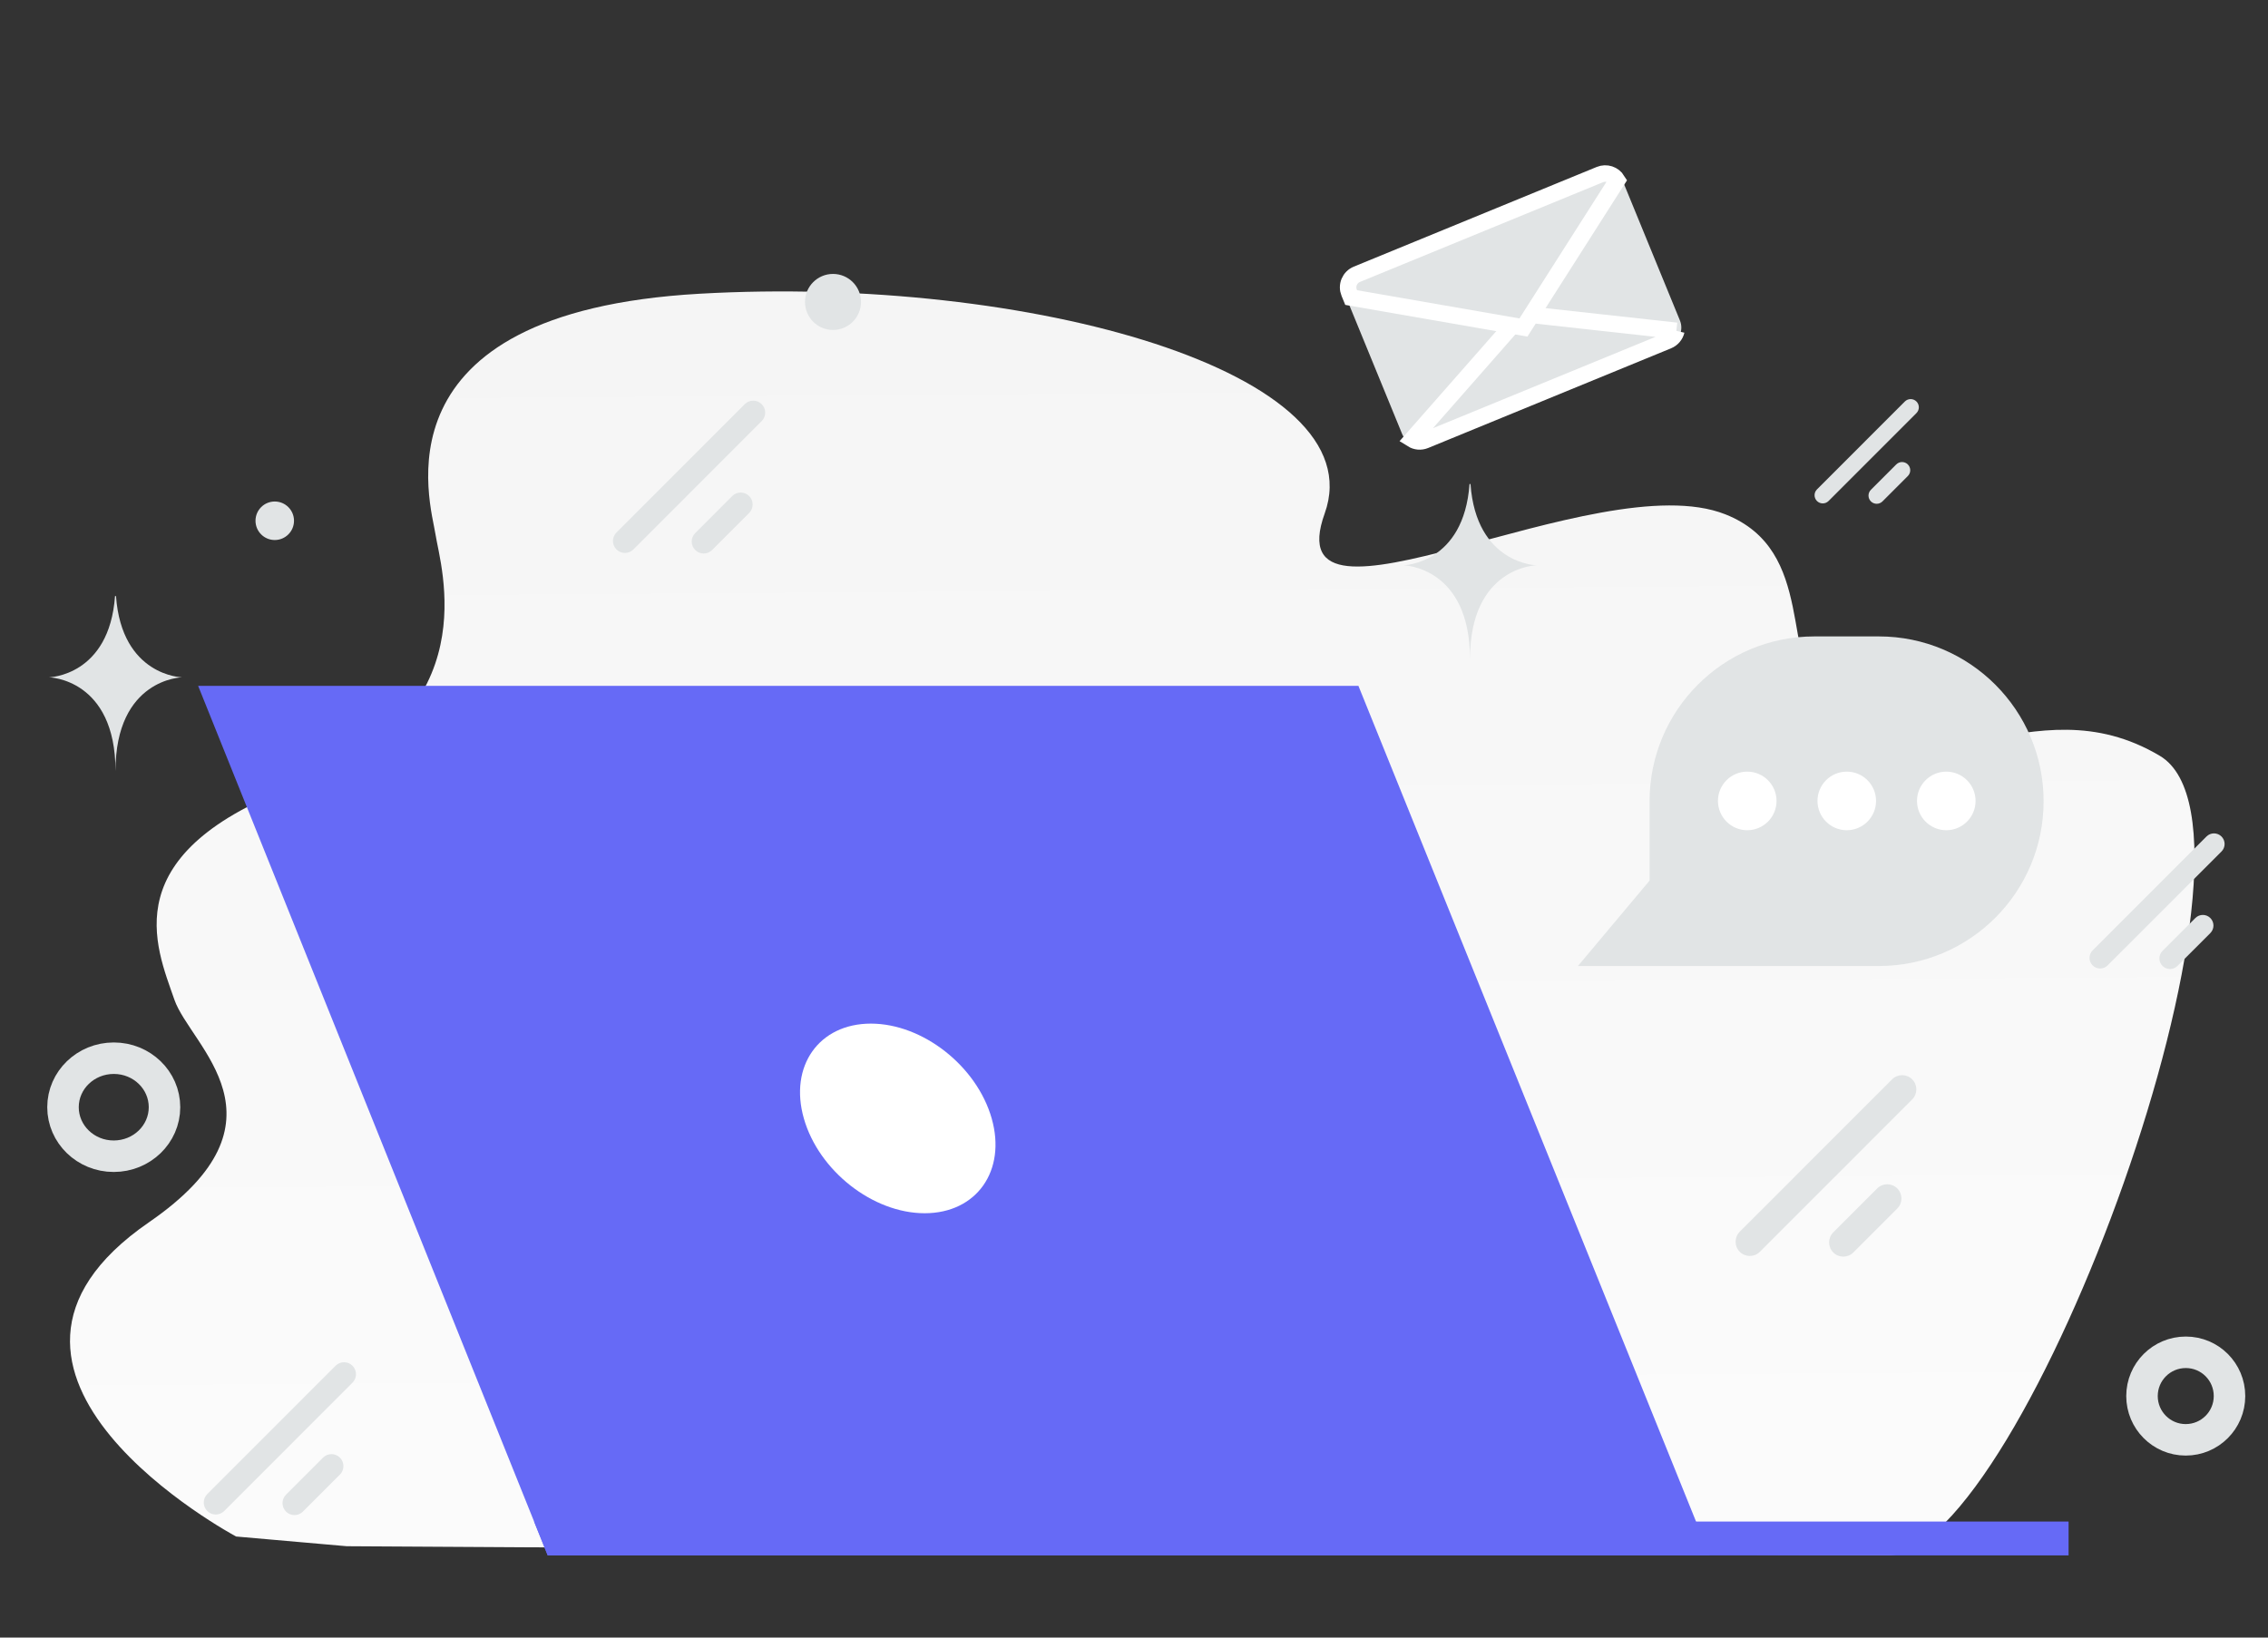
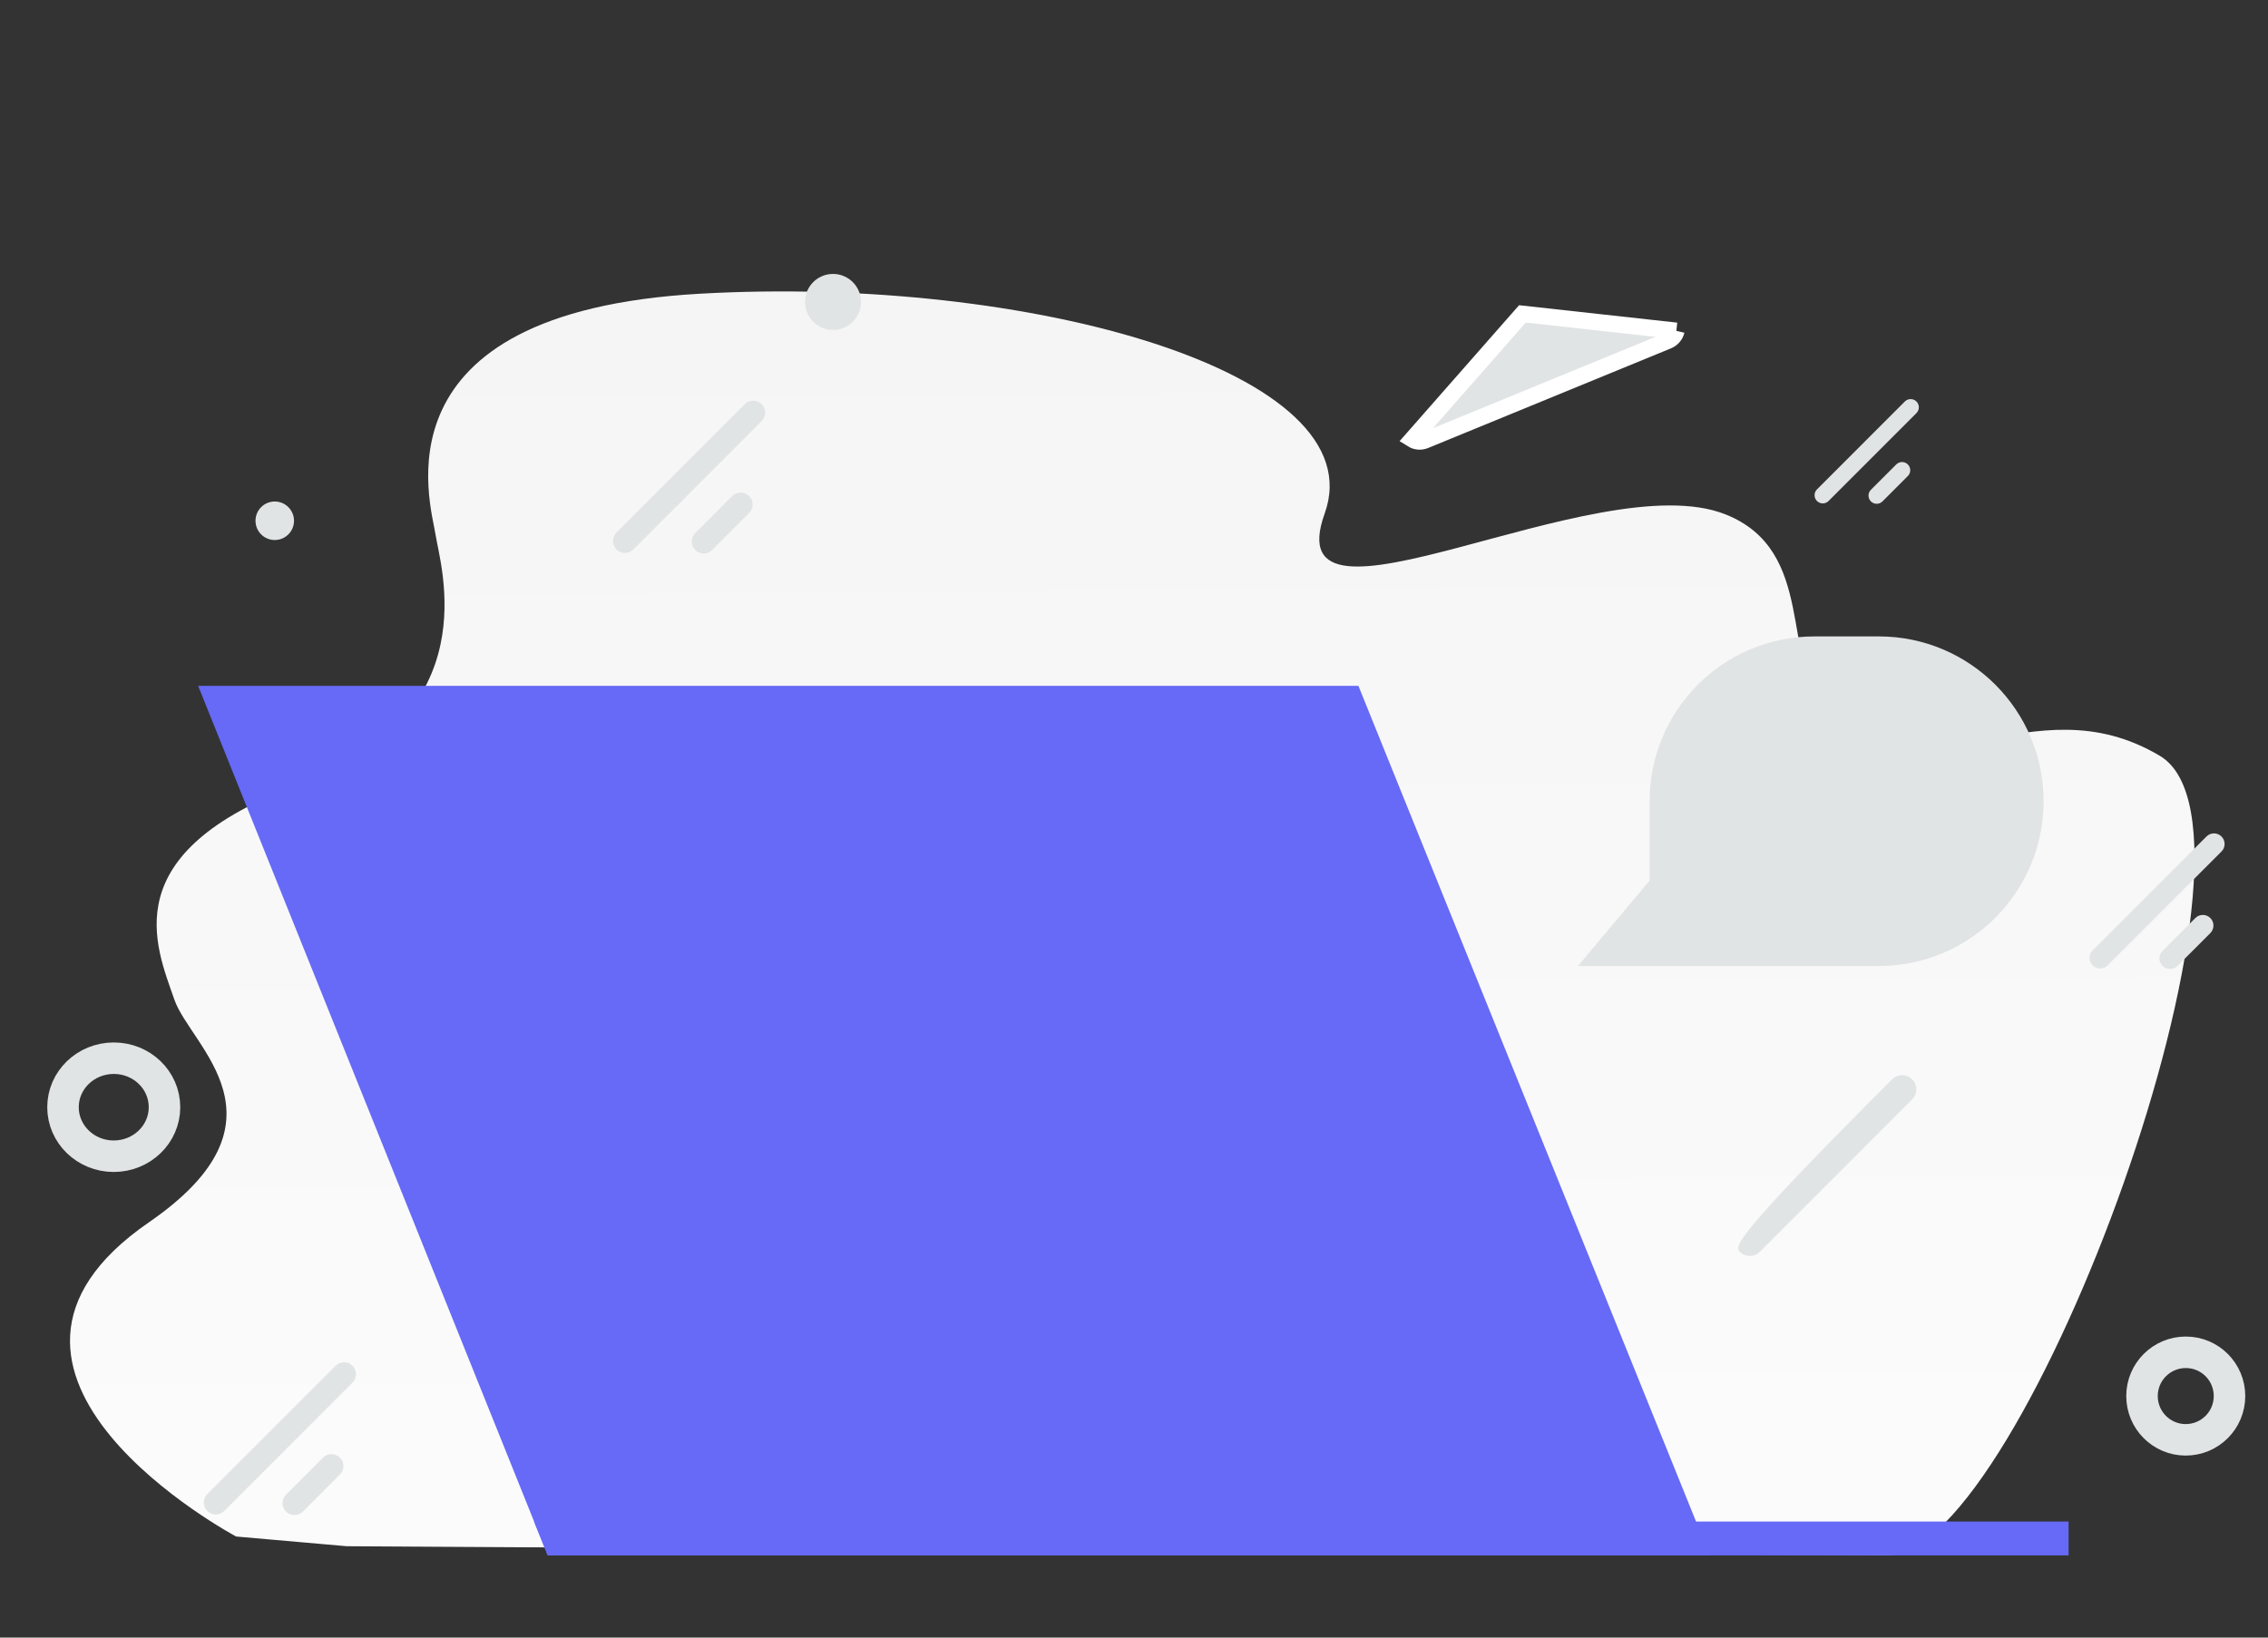
<svg xmlns="http://www.w3.org/2000/svg" width="360" height="260" viewBox="0 0 360 260" fill="none">
  <rect x="0" y="0" width="360" height="260" fill="#333333" stroke="none" />
  <g clip-path="url(#clip0_4_3736)">
    <path d="M111.053 46.635C163.425 43.667 218.335 59.127 210.264 81.536C202.192 103.945 253.416 73.576 273.857 81.656C288.41 87.407 282.593 104.918 289.633 111.974C305.776 128.151 322.286 107.78 342.832 120.003C363.377 132.227 321.313 246.307 299.849 246.944L55.043 245.492L37.475 243.95C37.475 243.95 -11.121 217.999 23.642 194.061C47.147 177.875 30.234 166.12 27.678 158.71C24.743 150.202 17.894 135.342 47.734 124.438C77.574 113.533 69.87 89.805 69.136 84.893C68.403 79.978 58.682 49.604 111.053 46.635Z" fill="url(#paint0_linear_4_3736)" />
    <path d="M271.384 246.949H86.938L31.448 108.89H215.622L271.384 246.949Z" fill="#666AF6" />
    <path d="M84.774 241.573H328.348V246.949H86.938L84.774 241.573Z" fill="#666AF6" />
-     <path d="M127.594 177.571C125.228 169.258 129.998 162.518 138.232 162.518C146.465 162.518 155.045 169.258 157.411 177.571C159.777 185.885 155.006 192.625 146.773 192.625C138.539 192.625 129.96 185.885 127.594 177.571Z" fill="white" />
    <path d="M132.222 43.491C129.768 43.491 127.778 45.482 127.778 47.938C127.778 50.394 129.768 52.385 132.222 52.385C134.677 52.385 136.667 50.394 136.667 47.938C136.667 45.482 134.677 43.491 132.222 43.491Z" fill="#E1E4E5" />
    <path d="M43.611 79.624C41.924 79.624 40.556 80.992 40.556 82.681C40.556 84.37 41.924 85.738 43.611 85.738C45.299 85.738 46.667 84.37 46.667 82.681C46.667 80.992 45.299 79.624 43.611 79.624Z" fill="#E1E4E5" />
    <path d="M353.889 221.651C353.889 225.491 350.779 228.6 346.937 228.6C343.095 228.6 340 225.476 340 221.651C340 217.811 343.11 214.703 346.952 214.703C350.794 214.703 353.889 217.811 353.889 221.651ZM26.111 175.791C26.111 180.092 22.503 183.573 18.047 183.573C13.59 183.573 10 180.075 10 175.791C10 171.49 13.608 168.009 18.064 168.009C22.521 168.009 26.111 171.49 26.111 175.791Z" stroke="#E1E4E5" stroke-width="5" stroke-miterlimit="10" />
-     <path d="M300.334 171.363L276.154 195.557C275.273 196.438 275.273 197.867 276.154 198.748L276.154 198.748C277.035 199.629 278.462 199.629 279.342 198.748L303.522 174.554C304.403 173.673 304.403 172.245 303.522 171.364L303.522 171.363C302.641 170.482 301.214 170.482 300.334 171.363Z" fill="#E1E4E5" />
-     <path d="M297.967 188.685L290.994 195.663C290.113 196.544 290.113 197.972 290.994 198.853L290.994 198.854C291.874 199.735 293.302 199.735 294.182 198.854L301.156 191.876C302.036 190.995 302.036 189.567 301.156 188.686L301.155 188.685C300.275 187.805 298.848 187.805 297.967 188.685Z" fill="#E1E4E5" />
+     <path d="M300.334 171.363C275.273 196.438 275.273 197.867 276.154 198.748L276.154 198.748C277.035 199.629 278.462 199.629 279.342 198.748L303.522 174.554C304.403 173.673 304.403 172.245 303.522 171.364L303.522 171.363C302.641 170.482 301.214 170.482 300.334 171.363Z" fill="#E1E4E5" />
    <path d="M118.219 64.169L97.852 84.548C97.11 85.29 97.11 86.493 97.852 87.235L97.852 87.235C98.594 87.977 99.796 87.977 100.537 87.235L120.904 66.856C121.646 66.114 121.646 64.911 120.904 64.169L120.904 64.169C120.162 63.427 118.96 63.427 118.219 64.169Z" fill="#E1E4E5" />
    <path d="M116.226 78.759L110.352 84.636C109.61 85.379 109.61 86.582 110.352 87.323L110.352 87.324C111.093 88.066 112.296 88.066 113.037 87.324L118.911 81.446C119.653 80.704 119.653 79.501 118.911 78.759L118.911 78.759C118.169 78.017 116.967 78.017 116.226 78.759Z" fill="#E1E4E5" />
    <path d="M302.357 63.745L288.407 77.703C287.899 78.212 287.899 79.035 288.407 79.544L288.407 79.544C288.915 80.052 289.739 80.052 290.247 79.544L304.197 65.586C304.705 65.078 304.705 64.254 304.197 63.745L304.196 63.745C303.688 63.237 302.865 63.237 302.357 63.745Z" fill="#E1E4E5" />
    <path d="M300.992 73.739L296.969 77.764C296.461 78.273 296.461 79.097 296.969 79.605L296.969 79.605C297.477 80.113 298.3 80.113 298.808 79.605L302.832 75.579C303.34 75.071 303.34 74.247 302.832 73.739L302.831 73.739C302.324 73.23 301.5 73.23 300.992 73.739Z" fill="#E1E4E5" />
    <path d="M350.235 132.81L332.163 150.892C331.505 151.551 331.505 152.618 332.163 153.277C332.821 153.935 333.888 153.935 334.546 153.277L352.618 135.194C353.276 134.536 353.276 133.468 352.618 132.81C351.96 132.151 350.893 132.151 350.235 132.81Z" fill="#E1E4E5" />
    <path d="M348.466 145.756L343.254 150.971C342.596 151.63 342.596 152.697 343.254 153.356C343.912 154.014 344.979 154.014 345.637 153.356L350.849 148.141C351.507 147.482 351.507 146.415 350.849 145.756C350.191 145.098 349.124 145.098 348.466 145.756Z" fill="#E1E4E5" />
    <path d="M53.266 216.837L32.899 237.216C32.157 237.958 32.157 239.161 32.899 239.903L32.899 239.904C33.641 240.646 34.843 240.646 35.584 239.904L55.952 219.525C56.693 218.783 56.693 217.58 55.952 216.838L55.951 216.837C55.209 216.095 54.007 216.095 53.266 216.837Z" fill="#E1E4E5" />
    <path d="M51.273 231.428L45.399 237.305C44.657 238.047 44.657 239.25 45.399 239.992L45.399 239.993C46.141 240.735 47.343 240.735 48.084 239.993L53.959 234.115C54.7 233.373 54.7 232.17 53.959 231.428L53.958 231.428C53.217 230.686 52.014 230.686 51.273 231.428Z" fill="#E1E4E5" />
    <path d="M261.838 127.208V139.811L250.467 153.372H298.233C312.671 153.372 324.382 141.654 324.382 127.208C324.382 112.761 312.671 101.043 298.233 101.043H287.988C273.54 101.043 261.838 112.761 261.838 127.208Z" fill="#E1E4E5" />
-     <path d="M281.989 127.163C281.989 128.396 281.499 129.579 280.627 130.451C279.755 131.323 278.573 131.814 277.34 131.814C276.107 131.814 274.925 131.323 274.054 130.451C273.182 129.579 272.692 128.396 272.691 127.163C272.691 124.595 274.774 122.511 277.34 122.511C279.906 122.511 281.989 124.595 281.989 127.163ZM297.786 127.163C297.785 128.396 297.295 129.579 296.424 130.451C295.552 131.323 294.37 131.814 293.137 131.814C291.904 131.814 290.722 131.323 289.85 130.451C288.979 129.579 288.489 128.396 288.488 127.163C288.488 124.595 290.571 122.511 293.137 122.511C295.703 122.511 297.786 124.595 297.786 127.163ZM313.583 127.163C313.583 129.73 311.5 131.814 308.934 131.814C307.701 131.814 306.519 131.323 305.647 130.451C304.776 129.579 304.286 128.396 304.285 127.163C304.285 124.595 306.368 122.511 308.934 122.511C310.167 122.512 311.349 123.002 312.221 123.874C313.092 124.746 313.582 125.929 313.583 127.163Z" fill="white" />
-     <path d="M18.412 94.632H18.258C17.35 107.342 7.778 107.538 7.778 107.538C7.778 107.538 18.333 107.741 18.333 122.426C18.333 107.741 28.889 107.538 28.889 107.538C28.889 107.538 19.321 107.342 18.412 94.632ZM233.412 76.844H233.258C232.35 89.554 222.778 89.749 222.778 89.749C222.778 89.749 233.333 89.953 233.333 104.638C233.333 89.953 243.889 89.749 243.889 89.749C243.889 89.749 234.321 89.554 233.412 76.844ZM257.546 28.659L266.656 50.882C266.955 51.611 266.953 52.43 266.649 53.158C266.345 53.885 265.765 54.462 265.036 54.762L226.463 70.591C225.895 70.823 225.269 70.874 224.671 70.736C224.073 70.598 223.532 70.278 223.123 69.82C222.897 69.569 222.716 69.28 222.588 68.967L213.483 46.753C213.334 46.392 213.258 46.006 213.259 45.616C213.26 45.226 213.338 44.84 213.488 44.48C213.638 44.12 213.858 43.793 214.134 43.517C214.41 43.242 214.738 43.025 215.099 42.876L253.672 27.045C254.4 26.746 255.216 26.748 255.942 27.051C256.668 27.354 257.245 27.931 257.546 28.659Z" fill="#E1E4E5" />
    <path d="M266.088 52.526L241.657 49.835L224.157 69.748C224.458 69.935 224.799 70.048 225.152 70.078C225.505 70.107 225.86 70.052 226.188 69.918L264.757 54.086L266.088 52.526ZM266.088 52.526C266.006 52.874 265.842 53.196 265.611 53.467C265.38 53.739 265.086 53.951 264.757 54.086L266.088 52.526Z" fill="#E1E4E5" />
    <path d="M266.088 52.526L241.657 49.835L224.157 69.748C224.458 69.935 224.799 70.048 225.152 70.078C225.505 70.107 225.86 70.052 226.188 69.918L264.757 54.086M266.088 52.526L264.757 54.086M266.088 52.526C266.006 52.874 265.842 53.196 265.611 53.467C265.38 53.739 265.086 53.951 264.757 54.086" stroke="white" stroke-width="2.619" />
-     <path d="M214.156 46.476C214.044 46.204 213.986 45.912 213.987 45.617C213.987 45.323 214.046 45.032 214.159 44.76C214.273 44.488 214.438 44.241 214.647 44.034C214.855 43.826 215.103 43.662 215.375 43.55L253.948 27.718C254.44 27.516 254.988 27.496 255.494 27.661C256 27.825 256.43 28.164 256.71 28.617L241.816 51.998L214.47 47.242L214.156 46.476Z" fill="#E1E4E5" stroke="white" stroke-width="2.619" />
  </g>
  <defs>
    <linearGradient id="paint0_linear_4_3736" x1="186.912" y1="359.453" x2="183.23" y2="-172.074" gradientUnits="userSpaceOnUse">
      <stop stop-color="white" />
      <stop offset="1" stop-color="#EEEEEE" />
    </linearGradient>
    <clipPath id="clip0_4_3736">
      <rect width="360" height="260" fill="white" />
    </clipPath>
  </defs>
</svg>